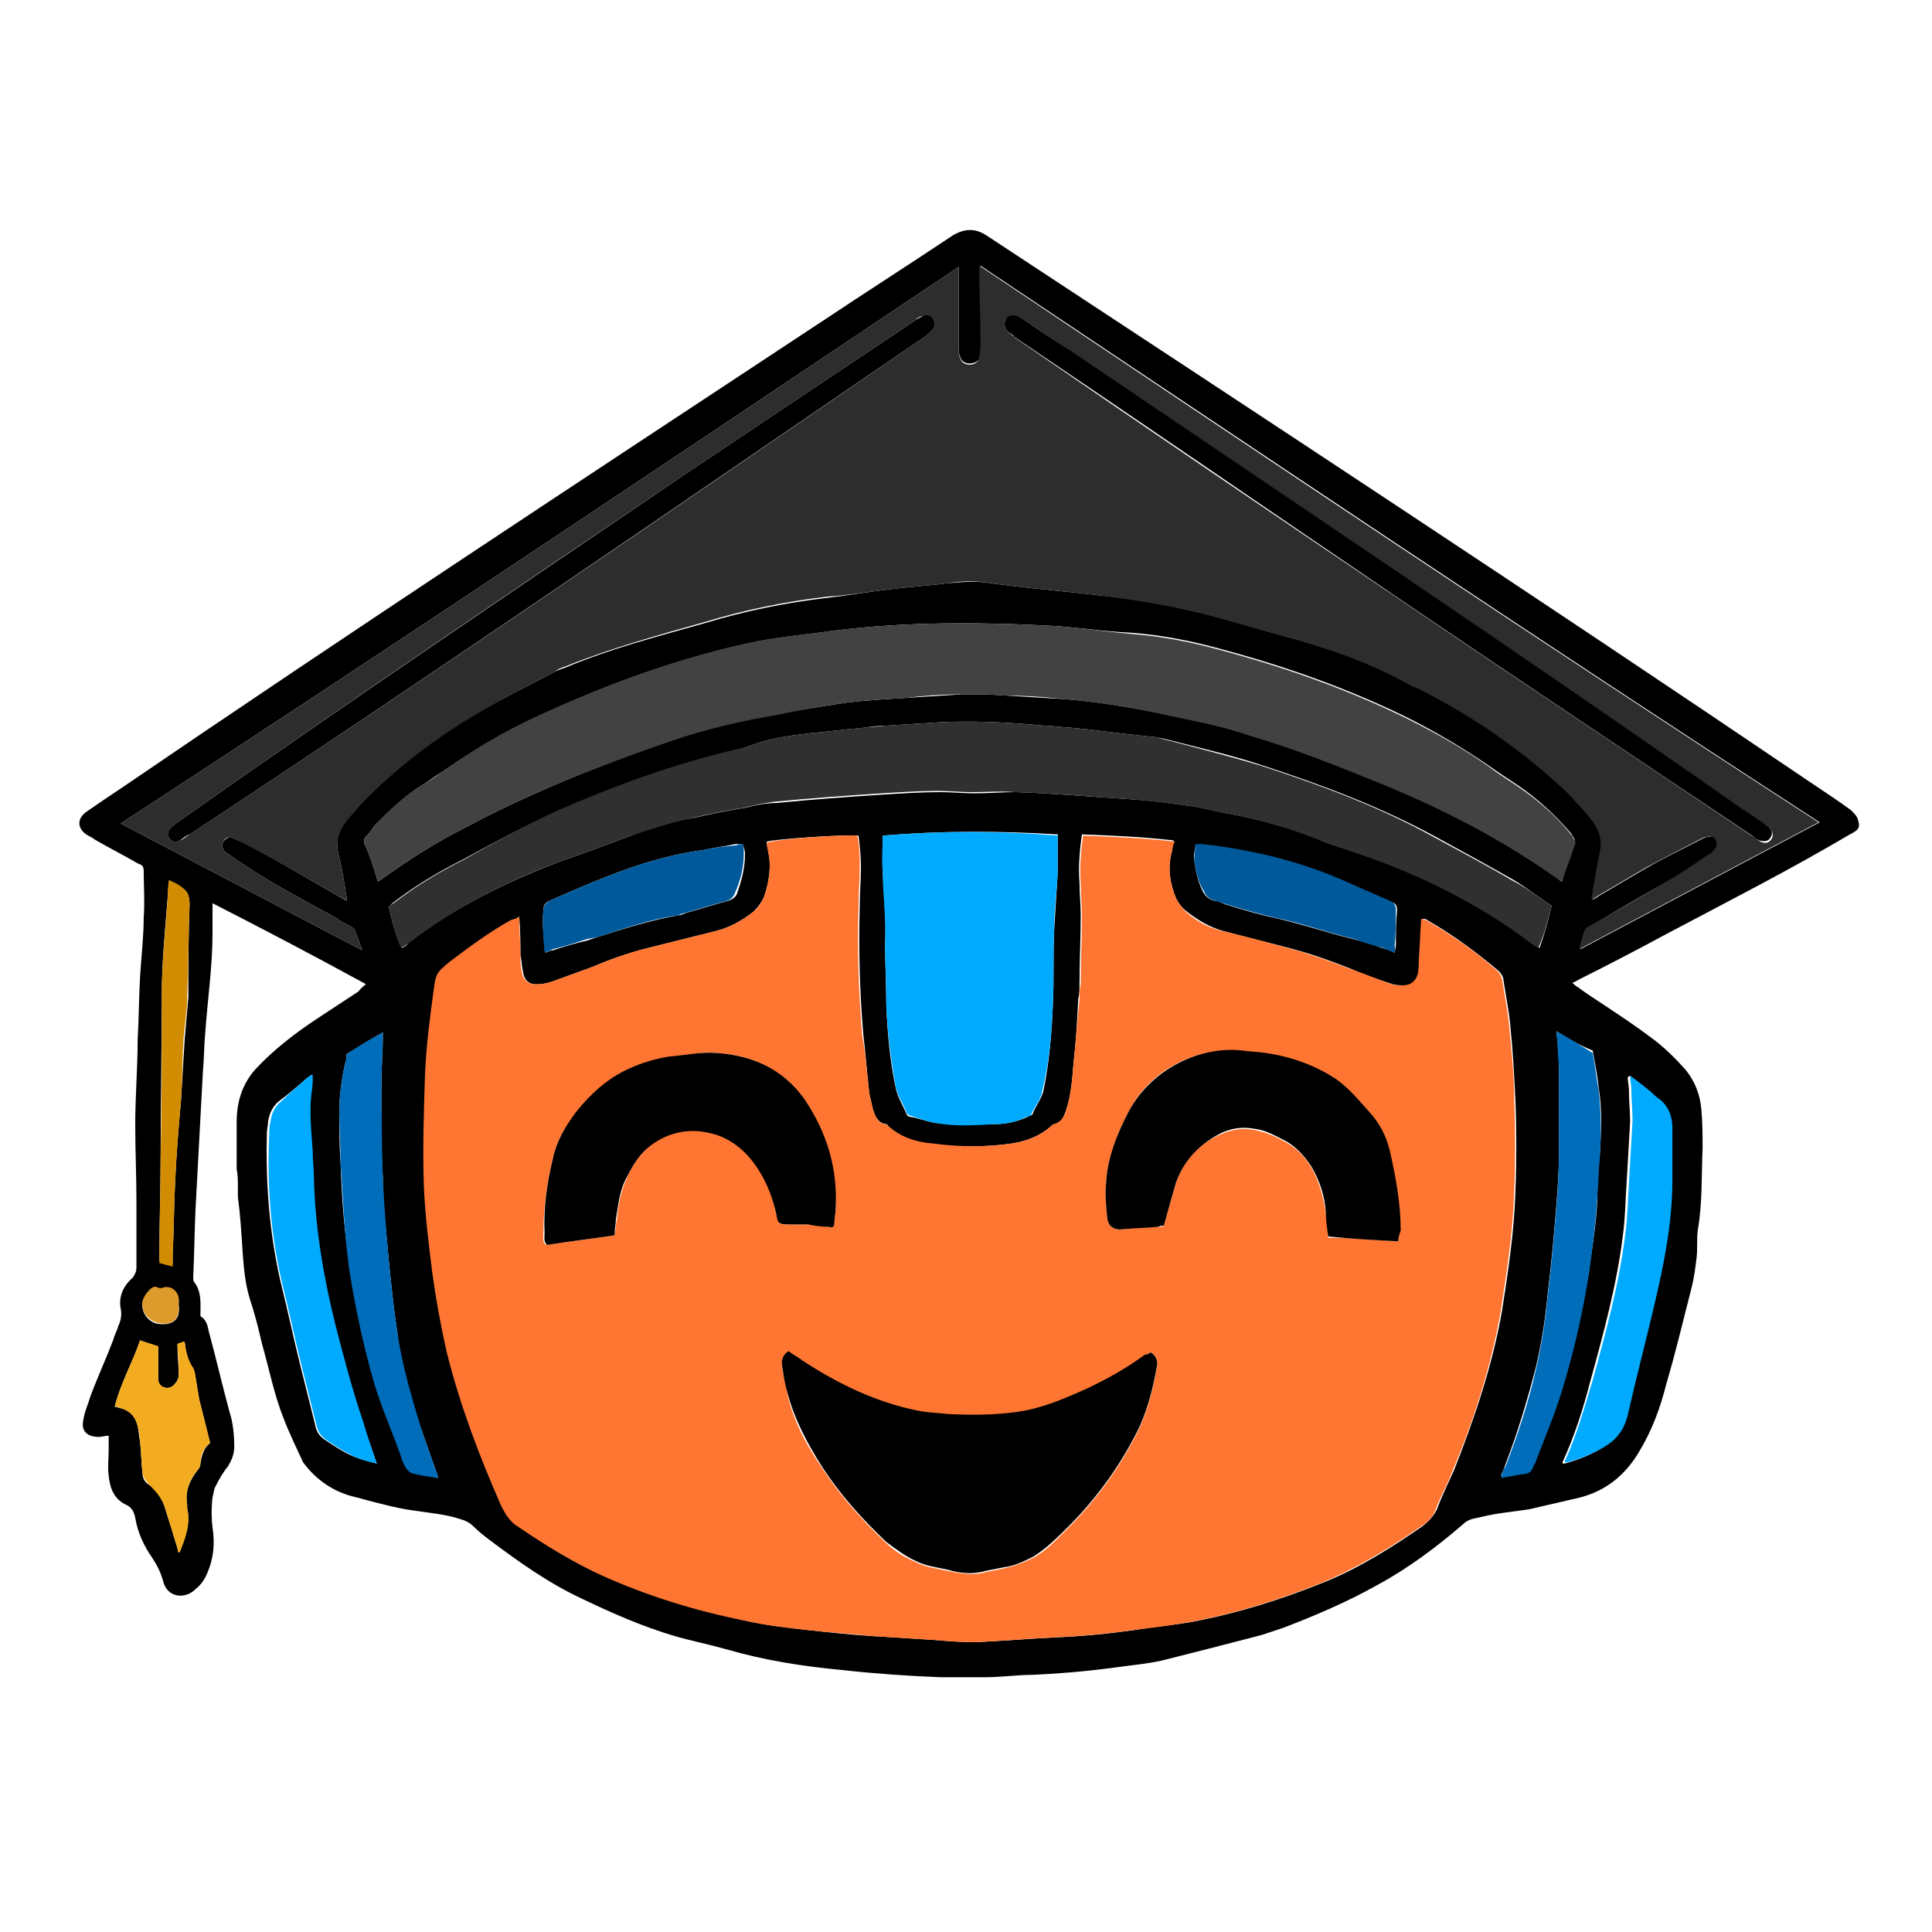
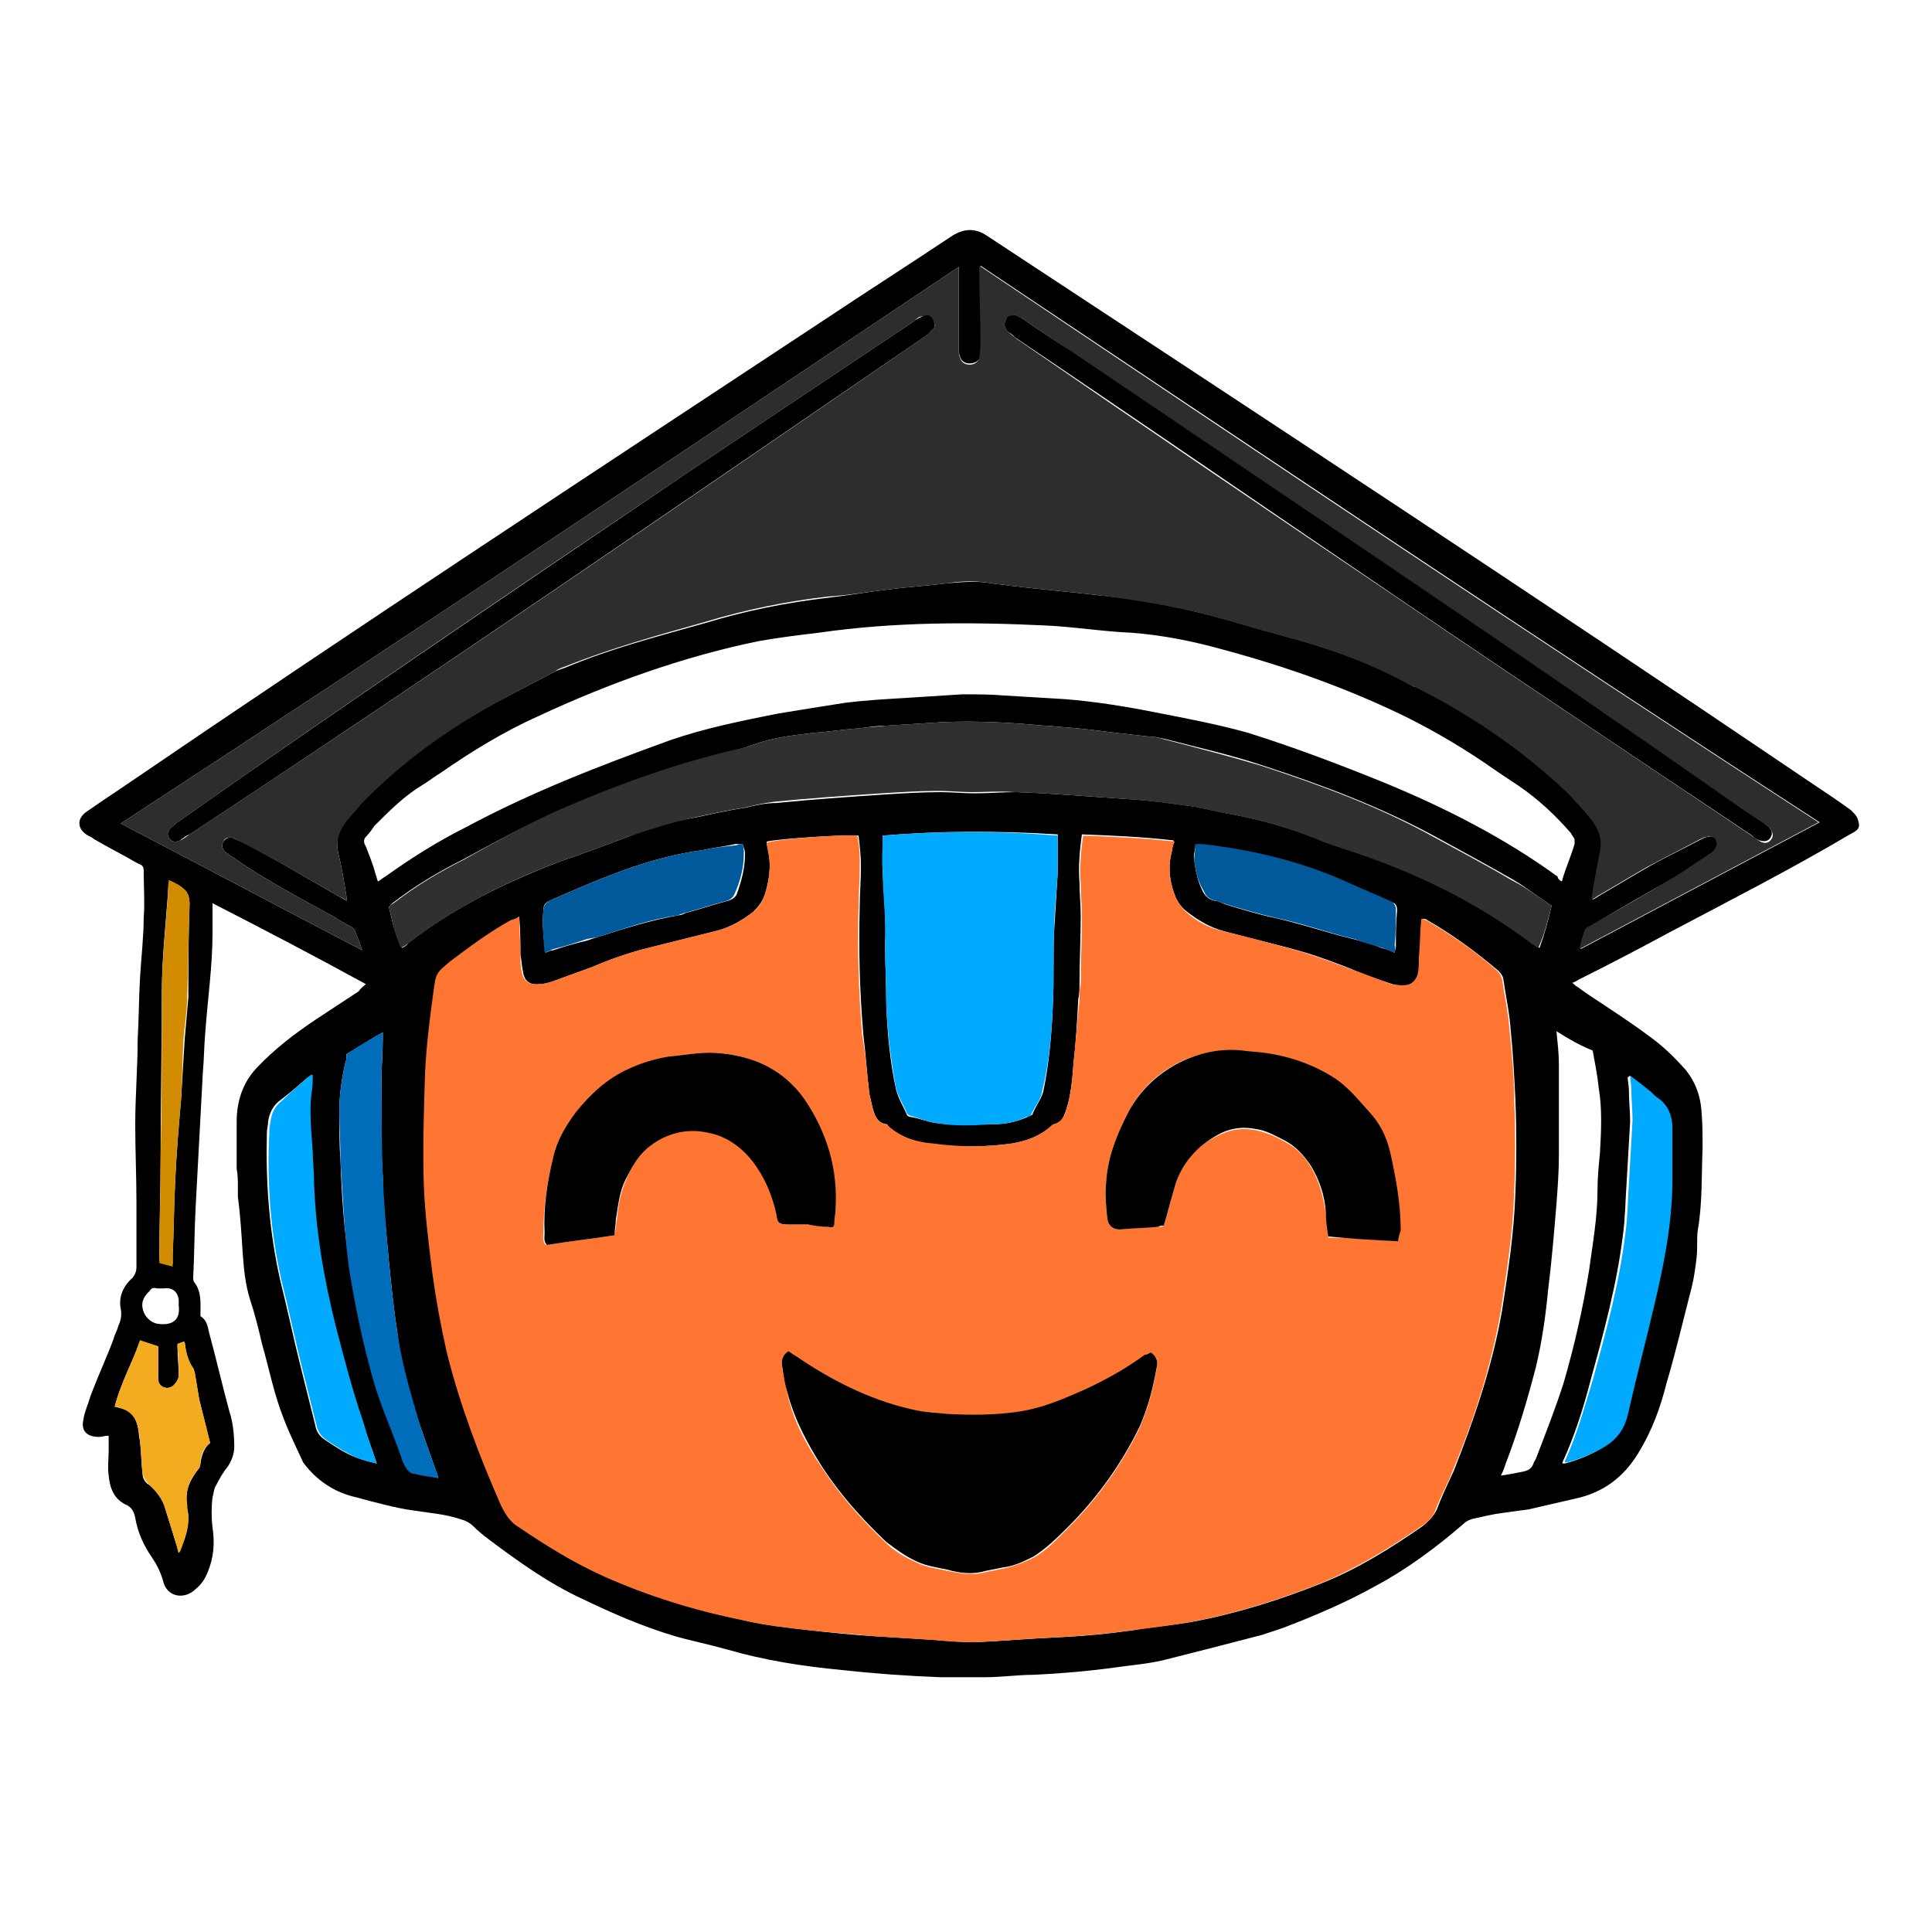
<svg xmlns="http://www.w3.org/2000/svg" version="1.1" id="Capa_1" x="0px" y="0px" viewBox="0 0 16 16" style="enable-background:new 0 0 16 16;" xml:space="preserve">
  <g>
    <path d="M3.03,8.15C2.61,7.92,2.19,7.7,1.76,7.48c0,0.09,0,0.17,0,0.25C1.76,8,1.72,8.27,1.7,8.55C1.69,8.66,1.69,8.77,1.68,8.88   C1.66,9.25,1.64,9.62,1.62,10c-0.01,0.19-0.01,0.38-0.02,0.58c0,0.01,0,0.03,0.01,0.04c0.06,0.08,0.05,0.17,0.05,0.26   c0,0.01,0,0.01,0,0.02c0.05,0.03,0.06,0.08,0.07,0.13c0.06,0.22,0.11,0.44,0.17,0.66c0.03,0.09,0.04,0.2,0.04,0.29   c0,0.06-0.02,0.11-0.05,0.16c-0.04,0.05-0.07,0.1-0.1,0.16c-0.02,0.03-0.02,0.07-0.03,0.1c-0.01,0.08-0.01,0.17,0,0.25   c0.02,0.13,0.01,0.25-0.04,0.37c-0.02,0.05-0.05,0.1-0.1,0.14c-0.09,0.09-0.24,0.07-0.27-0.07c-0.02-0.07-0.05-0.13-0.09-0.19   c-0.07-0.1-0.12-0.21-0.14-0.33c-0.01-0.05-0.03-0.09-0.08-0.11c-0.1-0.05-0.13-0.14-0.14-0.24c-0.01-0.07,0-0.14,0-0.21   c0-0.04,0-0.08,0-0.12c-0.03,0-0.06,0.01-0.08,0.01c-0.1,0-0.15-0.05-0.13-0.14c0.01-0.07,0.04-0.13,0.06-0.2   c0.06-0.16,0.13-0.31,0.19-0.47c0.01-0.04,0.03-0.07,0.04-0.11C1,10.94,1.01,10.89,1,10.84c-0.02-0.1,0.02-0.19,0.1-0.26   c0.02-0.03,0.03-0.05,0.03-0.09c0-0.18,0-0.35,0-0.53c0-0.22-0.01-0.43-0.01-0.65c0-0.23,0.02-0.47,0.02-0.7   c0.01-0.17,0.01-0.35,0.02-0.52C1.17,7.92,1.19,7.76,1.19,7.6c0.01-0.13,0-0.26,0-0.39c0-0.04-0.02-0.05-0.05-0.06   c-0.12-0.07-0.24-0.13-0.36-0.2C0.77,6.94,0.75,6.93,0.73,6.92c-0.09-0.05-0.1-0.14-0.01-0.2C0.82,6.65,0.91,6.59,1,6.53   c1.92-1.31,3.87-2.59,5.81-3.87c0.36-0.24,0.72-0.47,1.08-0.71c0.1-0.06,0.19-0.06,0.28,0c2.28,1.5,4.55,2.99,6.81,4.52   c0.12,0.08,0.24,0.16,0.35,0.24c0.02,0.02,0.04,0.04,0.05,0.06c0.03,0.08,0.02,0.1-0.06,0.14c-0.49,0.29-1,0.55-1.51,0.82   c-0.24,0.13-0.49,0.26-0.73,0.38c-0.02,0.01-0.03,0.02-0.06,0.03c0.02,0.01,0.03,0.03,0.04,0.03c0.08,0.06,0.16,0.11,0.25,0.17   c0.12,0.08,0.24,0.16,0.36,0.25c0.11,0.08,0.2,0.17,0.29,0.27c0.08,0.1,0.12,0.21,0.13,0.33c0.01,0.11,0.01,0.21,0.01,0.32   c-0.01,0.23,0,0.45-0.04,0.68c-0.01,0.07,0,0.15-0.01,0.23c-0.01,0.08-0.02,0.16-0.04,0.24c-0.07,0.27-0.13,0.53-0.21,0.8   c-0.05,0.2-0.12,0.39-0.23,0.57c-0.12,0.2-0.29,0.33-0.52,0.38c-0.13,0.03-0.26,0.06-0.39,0.09c-0.07,0.01-0.15,0.02-0.22,0.03   c-0.08,0.01-0.16,0.03-0.25,0.05c-0.03,0.01-0.05,0.02-0.07,0.04c-0.22,0.19-0.46,0.37-0.72,0.51c-0.25,0.14-0.51,0.25-0.77,0.35   c-0.06,0.02-0.12,0.04-0.18,0.06c-0.27,0.07-0.54,0.14-0.82,0.21c-0.13,0.03-0.26,0.04-0.4,0.06c-0.22,0.03-0.45,0.05-0.67,0.06   c-0.13,0-0.27,0.02-0.4,0.02c-0.12,0-0.25,0-0.37,0c-0.27-0.01-0.55-0.03-0.82-0.06c-0.32-0.03-0.64-0.08-0.95-0.17   c-0.14-0.04-0.29-0.07-0.43-0.11c-0.27-0.08-0.52-0.19-0.77-0.31c-0.28-0.13-0.53-0.31-0.77-0.49c-0.04-0.03-0.09-0.07-0.13-0.11   c-0.03-0.03-0.07-0.05-0.11-0.06c-0.12-0.04-0.25-0.05-0.38-0.07c-0.08-0.01-0.17-0.03-0.25-0.05c-0.08-0.02-0.16-0.04-0.23-0.06   c-0.18-0.04-0.33-0.14-0.44-0.29C2.46,12,2.4,11.88,2.35,11.75c-0.08-0.2-0.12-0.41-0.18-0.62c-0.03-0.13-0.06-0.25-0.1-0.37   c-0.04-0.13-0.05-0.25-0.06-0.38C2,10.22,1.99,10.06,1.97,9.91c0-0.03,0-0.06,0-0.08c0-0.05,0-0.1-0.01-0.15c0-0.08,0-0.17,0-0.25   c0-0.05,0-0.1,0-0.14c0-0.17,0.05-0.32,0.16-0.44c0.15-0.16,0.32-0.29,0.5-0.41c0.12-0.08,0.23-0.15,0.35-0.23   C2.99,8.18,3.01,8.17,3.03,8.15z M4.3,7.59C4.28,7.61,4.26,7.61,4.25,7.62c-0.18,0.1-0.34,0.22-0.5,0.34   C3.64,8.05,3.63,8.06,3.61,8.21C3.58,8.43,3.55,8.66,3.54,8.89C3.52,9.2,3.52,9.51,3.52,9.82c0.01,0.24,0.04,0.48,0.07,0.72   c0.03,0.22,0.07,0.44,0.12,0.66c0.11,0.44,0.26,0.86,0.45,1.27c0.03,0.07,0.08,0.13,0.15,0.18c0.22,0.15,0.44,0.29,0.69,0.4   c0.37,0.17,0.77,0.28,1.17,0.37c0.18,0.04,0.35,0.06,0.53,0.08c0.18,0.02,0.36,0.04,0.54,0.05c0.16,0.01,0.32,0.02,0.48,0.03   c0.12,0.01,0.24,0.02,0.36,0.02c0.22-0.01,0.45-0.03,0.67-0.04c0.22-0.01,0.43-0.03,0.64-0.06c0.16-0.03,0.33-0.04,0.49-0.07   c0.37-0.07,0.72-0.18,1.07-0.32c0.3-0.12,0.57-0.29,0.83-0.47c0.05-0.04,0.09-0.08,0.12-0.14c0.04-0.11,0.09-0.21,0.14-0.32   c0.17-0.43,0.32-0.87,0.4-1.33c0.05-0.32,0.1-0.65,0.11-0.98c0.01-0.25,0.01-0.51,0-0.76c-0.01-0.2-0.02-0.4-0.04-0.59   c-0.01-0.14-0.04-0.27-0.06-0.41c0-0.02-0.02-0.05-0.04-0.07c-0.19-0.16-0.38-0.3-0.59-0.42c-0.01-0.01-0.02-0.01-0.04-0.01   c-0.01,0.11-0.01,0.22-0.02,0.33c0,0.04,0,0.09-0.01,0.13c-0.01,0.06-0.05,0.09-0.12,0.09c-0.03,0-0.07,0-0.1-0.01   c-0.12-0.04-0.24-0.08-0.35-0.13c-0.13-0.05-0.26-0.1-0.4-0.14c-0.21-0.06-0.43-0.11-0.65-0.17c-0.11-0.03-0.21-0.09-0.3-0.16   C9.79,7.52,9.76,7.48,9.74,7.44C9.69,7.32,9.67,7.2,9.7,7.07C9.71,7.04,9.71,7,9.72,6.96c-0.26-0.03-0.5-0.04-0.76-0.05   c-0.02,0.14-0.03,0.27-0.02,0.4c0,0.09,0.01,0.18,0.01,0.27c0,0.19-0.01,0.38-0.01,0.56c0,0.04,0,0.09-0.01,0.13   C8.92,8.46,8.91,8.64,8.89,8.81C8.88,8.94,8.87,9.07,8.83,9.19C8.81,9.25,8.79,9.3,8.73,9.31c-0.01,0-0.02,0.01-0.03,0.02   C8.61,9.41,8.5,9.45,8.38,9.47C8.17,9.5,7.95,9.5,7.74,9.48C7.6,9.46,7.47,9.43,7.36,9.33C7.35,9.32,7.35,9.31,7.34,9.31   C7.27,9.3,7.25,9.25,7.23,9.19C7.22,9.15,7.21,9.1,7.2,9.06C7.18,8.9,7.17,8.73,7.15,8.57c-0.03-0.35-0.04-0.7-0.03-1.06   c0-0.11,0.01-0.22,0.01-0.33c0-0.09-0.01-0.18-0.02-0.26C6.97,6.91,6.41,6.95,6.35,6.97c0,0,0,0.01,0,0.01   c0,0.02,0.01,0.04,0.01,0.06C6.39,7.17,6.37,7.3,6.33,7.42C6.31,7.47,6.28,7.51,6.24,7.55C6.15,7.62,6.05,7.68,5.93,7.71   c-0.2,0.05-0.4,0.1-0.6,0.15C5.18,7.9,5.04,7.95,4.9,8.01C4.79,8.05,4.68,8.09,4.57,8.13C4.54,8.14,4.5,8.15,4.47,8.15   C4.38,8.16,4.34,8.12,4.33,8.04C4.32,8,4.32,7.95,4.31,7.91C4.31,7.81,4.31,7.71,4.3,7.59z M7.94,2.21C5.64,3.75,3.33,5.3,1,6.82   C1.67,7.17,2.33,7.52,3,7.87C2.98,7.81,2.96,7.76,2.94,7.71C2.94,7.7,2.92,7.68,2.9,7.67C2.86,7.65,2.82,7.63,2.78,7.6   C2.49,7.44,2.2,7.29,1.93,7.1C1.91,7.09,1.89,7.07,1.87,7.06C1.84,7.03,1.83,7,1.85,6.97c0.02-0.03,0.05-0.04,0.08-0.03   c0.02,0.01,0.04,0.02,0.07,0.03C2.27,7.11,2.54,7.27,2.8,7.42c0.02,0.01,0.04,0.02,0.07,0.04c0-0.01,0-0.02,0-0.03   C2.85,7.3,2.83,7.18,2.8,7.06c-0.02-0.1,0-0.18,0.06-0.26c0.04-0.05,0.08-0.1,0.12-0.14c0.29-0.3,0.62-0.56,0.98-0.76   C4.17,5.78,4.39,5.67,4.6,5.56c0.02-0.01,0.05-0.02,0.08-0.03c0.38-0.16,0.77-0.26,1.16-0.37c0.33-0.1,0.67-0.17,1.02-0.21   C7.03,4.93,7.2,4.9,7.37,4.88c0.16-0.02,0.32-0.03,0.48-0.05c0.12-0.01,0.24-0.02,0.36,0c0.05,0.01,0.1,0.01,0.15,0.02   C8.61,4.88,8.85,4.9,9.1,4.93c0.32,0.03,0.63,0.09,0.94,0.17c0.19,0.05,0.38,0.11,0.57,0.16c0.37,0.1,0.74,0.22,1.07,0.41   c0.02,0.01,0.03,0.02,0.05,0.02c0.44,0.22,0.84,0.49,1.2,0.82c0.09,0.09,0.18,0.19,0.26,0.28c0.06,0.07,0.09,0.16,0.07,0.26   c-0.03,0.11-0.04,0.22-0.06,0.32c0,0.02-0.01,0.04-0.01,0.08c0.02-0.01,0.04-0.02,0.05-0.03c0.14-0.08,0.27-0.16,0.41-0.24   c0.14-0.08,0.29-0.15,0.44-0.23c0.02-0.01,0.04-0.02,0.06-0.02c0.03-0.01,0.05,0,0.07,0.03c0.01,0.02,0.01,0.05-0.01,0.07   c-0.01,0.01-0.03,0.03-0.04,0.04c-0.1,0.06-0.19,0.13-0.29,0.19c-0.23,0.13-0.46,0.26-0.69,0.4c-0.02,0.01-0.03,0.02-0.05,0.03   c-0.01,0.01-0.05,0.15-0.05,0.17c0.66-0.35,1.32-0.7,1.98-1.05c-2.33-1.51-4.63-3.06-6.95-4.61c0,0.03,0,0.05,0,0.07   c0,0.18,0.01,0.36,0.01,0.54c0,0.05,0,0.09-0.01,0.14C8.11,2.99,8.07,3.01,8.03,3.01c-0.04,0-0.07-0.02-0.08-0.06   C7.94,2.93,7.94,2.91,7.94,2.89c0-0.09,0-0.18,0-0.27C7.94,2.49,7.94,2.35,7.94,2.21z M12.93,7.3c0.01-0.01,0.01-0.01,0.01-0.02   c0.03-0.1,0.07-0.19,0.1-0.29c0-0.01,0-0.03,0-0.04c-0.01-0.02-0.02-0.03-0.03-0.05c-0.13-0.15-0.27-0.28-0.43-0.39   c-0.06-0.04-0.12-0.08-0.18-0.12c-0.24-0.17-0.49-0.32-0.75-0.45c-0.49-0.24-1-0.42-1.52-0.56c-0.25-0.07-0.5-0.12-0.76-0.14   C9.13,5.23,8.89,5.19,8.66,5.18C8.03,5.15,7.4,5.15,6.78,5.24c-0.17,0.02-0.33,0.04-0.5,0.07C5.65,5.44,5.04,5.66,4.46,5.93   C4.17,6.06,3.91,6.22,3.65,6.4c-0.05,0.03-0.1,0.07-0.15,0.1C3.35,6.59,3.23,6.71,3.1,6.84C3.08,6.87,3.06,6.9,3.03,6.93   C3.01,6.95,3.01,6.98,3.03,7.01c0.03,0.08,0.06,0.15,0.08,0.23C3.12,7.26,3.12,7.28,3.13,7.3c0.02-0.01,0.04-0.03,0.06-0.04   C3.4,7.11,3.62,6.97,3.86,6.85C4.4,6.56,4.97,6.34,5.55,6.13c0.29-0.1,0.59-0.16,0.89-0.22C6.62,5.88,6.81,5.85,7,5.82   C7.16,5.8,7.33,5.79,7.5,5.78c0.16-0.01,0.31-0.02,0.47-0.03c0.12,0,0.23,0,0.35,0.01c0.17,0.01,0.33,0.02,0.5,0.03   c0.25,0.02,0.5,0.06,0.75,0.11c0.26,0.05,0.52,0.1,0.77,0.17c0.38,0.12,0.75,0.26,1.12,0.41c0.51,0.21,1,0.46,1.44,0.78   C12.9,7.28,12.92,7.29,12.93,7.3z M12.85,7.5c-0.11-0.07-0.21-0.15-0.31-0.21c-0.21-0.12-0.43-0.24-0.65-0.36   c-0.46-0.25-0.94-0.43-1.43-0.59c-0.27-0.09-0.54-0.15-0.81-0.22C9.6,6.11,9.56,6.1,9.52,6.1C9.43,6.09,9.34,6.08,9.25,6.07   C9.09,6.05,8.94,6.03,8.78,6.02C8.7,6.01,8.62,6.01,8.54,6C8.3,5.98,8.05,5.97,7.81,5.98C7.65,5.99,7.49,6,7.34,6.01   c-0.07,0-0.14,0.01-0.21,0.02C6.99,6.04,6.86,6.06,6.73,6.07c-0.17,0.02-0.34,0.04-0.5,0.1C6.18,6.19,6.13,6.2,6.08,6.22   c-0.51,0.11-1,0.3-1.48,0.51C4.34,6.84,4.09,6.98,3.83,7.12c-0.2,0.1-0.4,0.22-0.58,0.36C3.24,7.49,3.23,7.5,3.22,7.51   c0.03,0.12,0.05,0.23,0.11,0.34c0.02-0.01,0.04-0.02,0.05-0.04c0.39-0.3,0.82-0.51,1.27-0.68C4.83,7.07,5.01,7,5.2,6.93   c0.18-0.07,0.37-0.13,0.56-0.16c0.14-0.03,0.27-0.06,0.41-0.08c0.08-0.02,0.17-0.04,0.26-0.04c0.3-0.03,0.59-0.05,0.89-0.07   c0.16-0.01,0.31-0.02,0.47-0.02c0.09,0,0.19,0.01,0.28,0.01c0.12,0,0.23-0.01,0.35-0.01C8.73,6.57,9.05,6.6,9.38,6.62   c0.15,0.01,0.3,0.03,0.44,0.05c0.1,0.01,0.21,0.04,0.31,0.06c0.29,0.05,0.58,0.13,0.86,0.25c0.06,0.02,0.12,0.04,0.18,0.06   c0.55,0.18,1.07,0.42,1.53,0.78c0.01,0.01,0.03,0.02,0.05,0.03C12.79,7.74,12.82,7.63,12.85,7.5z M7.31,6.92c0,0.1,0,0.2,0,0.3   c0.01,0.2,0.03,0.4,0.02,0.6c0,0.17,0.01,0.34,0.01,0.51c0.01,0.23,0.03,0.46,0.08,0.69c0.02,0.08,0.06,0.14,0.09,0.21   c0,0.01,0.02,0.02,0.03,0.02C7.61,9.26,7.68,9.29,7.75,9.3c0.16,0.02,0.32,0.01,0.48,0.01c0.1,0,0.19-0.02,0.28-0.06   c0.01-0.01,0.03-0.01,0.04-0.02c0.02-0.06,0.07-0.12,0.09-0.19C8.69,8.8,8.71,8.56,8.72,8.31c0.01-0.2,0-0.4,0.01-0.6   c0.01-0.16,0.02-0.32,0.03-0.49c0-0.1,0-0.21,0-0.31C8.27,6.88,7.79,6.88,7.31,6.92z M3.12,12.12C3.08,12,3.04,11.89,3,11.78   c-0.09-0.26-0.16-0.53-0.23-0.8c-0.1-0.4-0.18-0.8-0.18-1.22c0-0.07-0.01-0.15-0.01-0.22C2.57,9.38,2.55,9.22,2.57,9.05   c0.01-0.05,0.01-0.09,0.01-0.15C2.56,8.92,2.55,8.92,2.54,8.93C2.46,9,2.39,9.06,2.31,9.12c-0.05,0.04-0.08,0.1-0.09,0.17   c0,0.03-0.01,0.06-0.01,0.1C2.2,9.8,2.23,10.2,2.32,10.6c0.06,0.24,0.11,0.48,0.17,0.72c0.04,0.16,0.08,0.32,0.12,0.48   c0.01,0.06,0.04,0.1,0.09,0.13c0.06,0.04,0.12,0.08,0.18,0.11C2.96,12.08,3.04,12.1,3.12,12.12z M13.5,8.91   c-0.01,0-0.01,0.01-0.02,0.01c0,0.04,0.01,0.07,0.01,0.11c0,0.09,0.01,0.17,0.01,0.26c-0.01,0.17-0.02,0.35-0.03,0.52   c-0.01,0.14-0.01,0.28-0.03,0.42c-0.05,0.41-0.16,0.81-0.27,1.21c-0.06,0.23-0.13,0.45-0.23,0.67c0,0,0,0.01,0,0.01   c0.01,0,0.02,0,0.02,0c0.11-0.03,0.21-0.07,0.31-0.13c0.1-0.06,0.17-0.14,0.19-0.26c0.07-0.3,0.15-0.6,0.22-0.91   c0.08-0.34,0.16-0.69,0.15-1.04c0-0.14,0-0.29,0-0.43c0-0.1-0.03-0.18-0.11-0.24c-0.02-0.02-0.04-0.04-0.07-0.06   C13.61,9,13.55,8.95,13.5,8.91z M3.63,12.24c-0.01-0.03-0.01-0.04-0.02-0.06c-0.04-0.11-0.08-0.23-0.12-0.34   c-0.09-0.26-0.17-0.53-0.2-0.81c-0.03-0.19-0.05-0.39-0.07-0.59c-0.02-0.23-0.05-0.47-0.05-0.7C3.15,9.46,3.16,9.19,3.16,8.92   c0-0.1,0.01-0.21,0.01-0.31c0-0.02,0-0.04,0-0.06c-0.11,0.06-0.2,0.12-0.3,0.18c0,0.03,0,0.05-0.01,0.07   C2.83,8.93,2.81,9.07,2.81,9.21c0,0.14,0,0.27,0.01,0.41c0.01,0.29,0.03,0.59,0.08,0.88c0.05,0.33,0.12,0.65,0.21,0.96   c0.06,0.2,0.14,0.4,0.22,0.6c0.01,0.04,0.03,0.07,0.05,0.11c0.01,0.01,0.02,0.03,0.04,0.03C3.48,12.21,3.55,12.22,3.63,12.24z    M12.89,8.54c0.01,0.1,0.02,0.19,0.02,0.27c0,0.25,0,0.51,0,0.76c0,0.13-0.01,0.27-0.02,0.4c-0.02,0.24-0.04,0.48-0.07,0.72   c-0.02,0.21-0.05,0.42-0.1,0.63c-0.07,0.27-0.15,0.54-0.25,0.8c-0.01,0.03-0.02,0.06-0.04,0.1c0.07-0.01,0.12-0.02,0.17-0.03   c0.05-0.01,0.08-0.02,0.1-0.07c0-0.01,0.01-0.02,0.02-0.04c0.08-0.21,0.16-0.41,0.23-0.63c0.09-0.31,0.16-0.62,0.21-0.93   c0.03-0.22,0.07-0.44,0.07-0.67c0-0.1,0.01-0.2,0.02-0.3c0.01-0.18,0.02-0.36-0.01-0.54c-0.01-0.1-0.03-0.2-0.05-0.31   C13.09,8.66,13,8.61,12.89,8.54z M6.15,6.99c-0.02,0-0.04,0-0.06,0C6,7.01,5.91,7.02,5.82,7.04C5.37,7.1,4.96,7.28,4.55,7.46   C4.51,7.48,4.5,7.5,4.5,7.54c-0.01,0.11,0,0.23,0.02,0.35c0.02-0.01,0.04-0.02,0.06-0.02c0.09-0.03,0.19-0.06,0.28-0.08   c0.03-0.01,0.06-0.02,0.09-0.03c0.22-0.07,0.44-0.14,0.67-0.18c0.02,0,0.04-0.01,0.06-0.02c0.12-0.03,0.23-0.07,0.35-0.1   c0.03-0.01,0.05-0.02,0.07-0.05C6.14,7.3,6.17,7.19,6.17,7.07C6.17,7.04,6.16,7.02,6.15,6.99z M11.55,7.89   c0-0.02,0.01-0.03,0.01-0.05c0-0.1,0-0.2,0.01-0.3c0-0.04-0.01-0.06-0.05-0.07c-0.11-0.05-0.21-0.09-0.32-0.14   C10.8,7.15,10.39,7.04,9.96,7c-0.02,0-0.03,0-0.06,0c0,0.04-0.02,0.08-0.01,0.12C9.9,7.21,9.92,7.3,9.96,7.38   c0.02,0.04,0.05,0.07,0.1,0.08c0.03,0,0.06,0.02,0.09,0.03c0.13,0.04,0.26,0.08,0.4,0.11c0.18,0.04,0.37,0.1,0.55,0.15   c0.04,0.01,0.08,0.02,0.12,0.03c0.07,0.02,0.15,0.04,0.22,0.07C11.48,7.86,11.51,7.87,11.55,7.89z M0.95,11.65   c0.02,0,0.03,0.01,0.04,0.01c0.09,0.01,0.13,0.07,0.15,0.15c0.01,0.04,0.01,0.09,0.02,0.13c0.01,0.09,0.01,0.17,0.02,0.26   c0,0.04,0.02,0.08,0.06,0.1c0.06,0.05,0.11,0.12,0.13,0.2c0.03,0.09,0.06,0.19,0.09,0.29c0.01,0.02,0.01,0.04,0.02,0.07   c0.01-0.01,0.01-0.01,0.01-0.01c0.04-0.12,0.09-0.23,0.06-0.36c0-0.01,0-0.02,0-0.03c-0.02-0.11,0.02-0.2,0.09-0.29   c0.01-0.01,0.02-0.03,0.02-0.05c0.01-0.07,0.03-0.13,0.08-0.17c-0.03-0.12-0.06-0.24-0.09-0.36c-0.01-0.06-0.02-0.12-0.03-0.18   c-0.01-0.03-0.01-0.06-0.02-0.08c-0.05-0.06-0.06-0.14-0.07-0.21c0,0-0.01-0.01-0.01-0.01c-0.01,0.01-0.03,0.01-0.05,0.02   c0,0.01,0,0.02,0,0.03c0,0.08,0.01,0.15,0.01,0.23c0,0.03-0.02,0.06-0.04,0.08c-0.02,0.02-0.05,0.03-0.08,0.02   c-0.03-0.01-0.05-0.03-0.05-0.07c0-0.02,0-0.05,0-0.07c0-0.07,0-0.13,0-0.2c-0.05-0.01-0.1-0.03-0.15-0.05   C1.1,11.28,1,11.45,0.95,11.65z M1.4,7.29c0,0.04-0.01,0.08-0.01,0.12C1.37,7.68,1.34,7.95,1.34,8.23c0,0.45-0.01,0.9-0.01,1.35   c0,0.27-0.01,0.54-0.01,0.8c0,0.02,0,0.05,0,0.06c0.04,0.01,0.07,0.02,0.11,0.03c0-0.03,0-0.05,0-0.08C1.44,10.2,1.44,10,1.45,9.8   C1.46,9.56,1.48,9.33,1.5,9.1c0.01-0.17,0.02-0.33,0.03-0.5c0.01-0.11,0.02-0.22,0.03-0.34C1.56,8,1.56,7.75,1.57,7.49   c0-0.05-0.01-0.1-0.05-0.13C1.48,7.33,1.44,7.31,1.4,7.29z M1.48,10.81c0-0.02,0-0.03,0-0.05c-0.01-0.06-0.05-0.1-0.12-0.09   c-0.02,0-0.04,0-0.06,0c-0.03-0.01-0.05,0-0.06,0.02c-0.04,0.04-0.07,0.08-0.06,0.14c0.01,0.06,0.05,0.11,0.11,0.13   C1.39,10.98,1.5,10.96,1.48,10.81z" />
    <path fill="#FF7632" d="M4.3,7.59c0,0.11,0.01,0.21,0.01,0.32c0,0.04,0,0.09,0.01,0.13c0.01,0.08,0.06,0.12,0.14,0.11   c0.04,0,0.07-0.01,0.11-0.02C4.68,8.09,4.79,8.05,4.9,8.01C5.04,7.95,5.18,7.9,5.33,7.86c0.2-0.05,0.4-0.1,0.6-0.15   c0.12-0.03,0.22-0.09,0.31-0.16c0.04-0.03,0.07-0.08,0.09-0.13C6.37,7.3,6.39,7.17,6.36,7.05c0-0.02-0.01-0.04-0.01-0.06   c0,0,0-0.01,0-0.01C6.41,6.95,6.97,6.91,7.1,6.92C7.12,7.01,7.12,7.1,7.12,7.18c0,0.11-0.01,0.22-0.01,0.33   c-0.01,0.35,0,0.7,0.03,1.06C7.17,8.73,7.18,8.9,7.2,9.06C7.21,9.1,7.22,9.15,7.23,9.19c0.02,0.06,0.04,0.11,0.1,0.12   c0.01,0,0.02,0.01,0.02,0.01c0.11,0.1,0.24,0.14,0.38,0.15C7.95,9.5,8.17,9.5,8.38,9.47C8.5,9.45,8.61,9.41,8.7,9.33   c0.01-0.01,0.02-0.02,0.03-0.02c0.06-0.02,0.09-0.07,0.1-0.12c0.04-0.12,0.05-0.25,0.06-0.38c0.02-0.18,0.03-0.35,0.05-0.53   c0-0.04,0-0.09,0.01-0.13c0-0.19,0.01-0.38,0.01-0.56c0-0.09-0.01-0.18-0.01-0.27c-0.01-0.13,0-0.26,0.02-0.4   c0.25,0.01,0.5,0.02,0.76,0.05C9.71,7,9.71,7.04,9.7,7.07C9.67,7.2,9.69,7.32,9.74,7.44c0.02,0.04,0.05,0.08,0.08,0.11   c0.09,0.08,0.18,0.13,0.3,0.16c0.22,0.05,0.43,0.11,0.65,0.17c0.13,0.04,0.27,0.09,0.4,0.14c0.12,0.04,0.24,0.09,0.35,0.13   c0.03,0.01,0.06,0.01,0.1,0.01c0.06,0,0.1-0.03,0.12-0.09c0.01-0.04,0.01-0.09,0.01-0.13c0.01-0.11,0.01-0.22,0.02-0.33   c0.02,0,0.03,0.01,0.04,0.01c0.21,0.12,0.41,0.26,0.59,0.42c0.02,0.02,0.03,0.04,0.04,0.07c0.02,0.14,0.05,0.27,0.06,0.41   c0.02,0.2,0.04,0.4,0.04,0.59c0.01,0.25,0.01,0.51,0,0.76c-0.01,0.33-0.06,0.65-0.11,0.98c-0.08,0.46-0.22,0.9-0.4,1.33   c-0.04,0.11-0.1,0.21-0.14,0.32c-0.02,0.06-0.07,0.11-0.12,0.14c-0.26,0.18-0.54,0.35-0.83,0.47c-0.35,0.14-0.7,0.25-1.07,0.32   c-0.16,0.03-0.32,0.05-0.49,0.07c-0.21,0.03-0.43,0.05-0.64,0.06c-0.22,0.01-0.45,0.03-0.67,0.04c-0.12,0-0.24-0.01-0.36-0.02   c-0.16-0.01-0.32-0.02-0.48-0.03c-0.18-0.02-0.36-0.03-0.54-0.05c-0.18-0.02-0.36-0.04-0.53-0.08c-0.4-0.08-0.79-0.2-1.17-0.37   c-0.24-0.11-0.47-0.25-0.69-0.4c-0.07-0.04-0.11-0.1-0.15-0.18c-0.18-0.41-0.34-0.83-0.45-1.27c-0.05-0.22-0.09-0.44-0.12-0.66   c-0.03-0.24-0.06-0.48-0.07-0.72c-0.01-0.31,0-0.62,0.01-0.93c0.01-0.23,0.04-0.46,0.07-0.68c0.02-0.15,0.02-0.15,0.14-0.25   c0.16-0.12,0.32-0.24,0.5-0.34C4.26,7.61,4.28,7.61,4.3,7.59z M9.53,11.2c-0.02,0.01-0.03,0.02-0.05,0.03   c-0.15,0.11-0.31,0.2-0.48,0.28c-0.18,0.08-0.36,0.16-0.56,0.19c-0.2,0.03-0.39,0.03-0.59,0.02c-0.09,0-0.18-0.01-0.26-0.03   c-0.34-0.07-0.65-0.22-0.94-0.41c-0.04-0.03-0.08-0.05-0.12-0.08c-0.06,0.03-0.06,0.08-0.05,0.14c0.01,0.07,0.03,0.13,0.04,0.2   c0.05,0.23,0.16,0.43,0.29,0.62c0.15,0.23,0.33,0.43,0.53,0.62c0.07,0.07,0.16,0.12,0.25,0.16c0.08,0.04,0.17,0.05,0.26,0.07   c0.1,0.02,0.21,0.04,0.31,0.01c0.05-0.01,0.1-0.02,0.15-0.03c0.09-0.02,0.17-0.05,0.25-0.09c0.11-0.06,0.2-0.16,0.29-0.25   c0.24-0.24,0.44-0.52,0.59-0.83c0.07-0.16,0.11-0.32,0.14-0.49C9.59,11.27,9.58,11.23,9.53,11.2z M11.58,10.28   c0-0.03,0.01-0.06,0.01-0.08c0-0.22-0.03-0.44-0.09-0.66c-0.03-0.12-0.08-0.22-0.16-0.31c-0.09-0.1-0.17-0.21-0.28-0.28   c-0.18-0.12-0.38-0.19-0.59-0.22c-0.06-0.01-0.12-0.01-0.19-0.02C9.93,8.66,9.53,8.85,9.35,9.2C9.25,9.39,9.17,9.59,9.16,9.8   c-0.01,0.1,0,0.19,0.01,0.29c0.01,0.07,0.06,0.1,0.13,0.09c0.1-0.01,0.19-0.02,0.29-0.02c0.02,0,0.03,0,0.05-0.01   c0-0.02,0.01-0.03,0.01-0.04C9.68,10,9.71,9.89,9.74,9.79c0.07-0.19,0.19-0.32,0.38-0.4c0.09-0.04,0.18-0.05,0.28-0.03   c0.09,0.02,0.16,0.05,0.23,0.09c0.1,0.05,0.17,0.12,0.23,0.22c0.07,0.12,0.1,0.25,0.12,0.38c0.01,0.07,0.02,0.13,0.02,0.2   C11.2,10.25,11.38,10.27,11.58,10.28z M5.09,10.23c0.01-0.05,0.01-0.09,0.02-0.14c0.01-0.11,0.03-0.22,0.08-0.33   c0.04-0.1,0.1-0.19,0.18-0.26c0.14-0.13,0.32-0.17,0.5-0.13c0.18,0.03,0.32,0.14,0.41,0.29c0.08,0.12,0.12,0.26,0.15,0.4   c0.02,0.08,0.02,0.08,0.1,0.08c0.05,0,0.1,0,0.16,0c0.06,0,0.12,0.01,0.17,0.02c0.04,0,0.04,0,0.05-0.04c0-0.03,0.01-0.07,0.01-0.1   C6.93,9.69,6.84,9.38,6.65,9.1C6.48,8.85,6.23,8.74,5.93,8.72C5.8,8.71,5.67,8.74,5.54,8.76c-0.11,0.02-0.22,0.05-0.33,0.1   C5.03,8.94,4.89,9.07,4.77,9.22C4.68,9.33,4.61,9.45,4.58,9.59C4.53,9.8,4.5,10,4.5,10.21c0,0.03-0.01,0.07,0.02,0.1   C4.71,10.28,4.9,10.26,5.09,10.23z" />
    <path fill="#2D2D2D" d="M7.94,2.21c0,0.14,0,0.28,0,0.42c0,0.09,0,0.18,0,0.27c0,0.02,0,0.04,0.01,0.06c0.01,0.04,0.04,0.06,0.08,0.06   c0.04,0,0.07-0.02,0.08-0.06C8.12,2.9,8.12,2.86,8.12,2.81c0-0.18-0.01-0.36-0.01-0.54c0-0.02,0-0.04,0-0.07   c2.31,1.55,4.62,3.1,6.95,4.61c-0.66,0.35-1.32,0.7-1.98,1.05c0-0.02,0.04-0.16,0.05-0.17c0.01-0.01,0.03-0.02,0.05-0.03   c0.23-0.13,0.46-0.26,0.69-0.4c0.1-0.06,0.2-0.13,0.29-0.19c0.02-0.01,0.03-0.02,0.04-0.04c0.02-0.02,0.02-0.05,0.01-0.07   c-0.01-0.03-0.04-0.04-0.07-0.03c-0.02,0-0.04,0.01-0.06,0.02c-0.15,0.08-0.29,0.15-0.44,0.23c-0.14,0.08-0.27,0.16-0.41,0.24   c-0.01,0.01-0.03,0.02-0.05,0.03c0-0.03,0.01-0.05,0.01-0.08c0.02-0.11,0.04-0.22,0.06-0.32c0.02-0.1-0.01-0.18-0.07-0.26   c-0.08-0.1-0.17-0.2-0.26-0.28c-0.36-0.33-0.76-0.6-1.2-0.82c-0.02-0.01-0.03-0.01-0.05-0.02c-0.34-0.19-0.7-0.31-1.07-0.41   c-0.19-0.05-0.38-0.11-0.57-0.16C9.73,5.02,9.41,4.97,9.1,4.93C8.85,4.9,8.61,4.88,8.36,4.85c-0.05-0.01-0.1-0.01-0.15-0.02   c-0.12-0.02-0.24-0.02-0.36,0C7.69,4.85,7.53,4.86,7.37,4.88C7.2,4.9,7.03,4.93,6.86,4.94C6.51,4.98,6.17,5.05,5.84,5.15   C5.45,5.26,5.05,5.37,4.68,5.52C4.65,5.53,4.62,5.54,4.6,5.56C4.39,5.67,4.17,5.78,3.97,5.9C3.61,6.11,3.28,6.36,2.99,6.66   C2.95,6.71,2.91,6.75,2.87,6.8C2.81,6.88,2.78,6.96,2.8,7.06C2.83,7.18,2.85,7.3,2.87,7.43c0,0.01,0,0.02,0,0.03   C2.85,7.44,2.82,7.43,2.8,7.42C2.54,7.27,2.27,7.11,1.99,6.97C1.97,6.96,1.95,6.95,1.93,6.94c-0.04-0.01-0.07,0-0.08,0.03   C1.83,7,1.84,7.03,1.87,7.06C1.89,7.07,1.91,7.09,1.93,7.1C2.2,7.29,2.49,7.44,2.78,7.6C2.82,7.63,2.86,7.65,2.9,7.67   C2.92,7.68,2.94,7.7,2.94,7.71C2.96,7.76,2.98,7.81,3,7.87C2.33,7.52,1.67,7.17,1,6.82C3.33,5.3,5.64,3.75,7.94,2.21z M8.41,2.61   c-0.04,0-0.07,0.02-0.08,0.04C8.31,2.68,8.32,2.71,8.34,2.74c0.02,0.02,0.05,0.04,0.07,0.06c1.06,0.73,2.12,1.45,3.19,2.17   c0.97,0.66,1.94,1.3,2.92,1.96c0.02,0.01,0.04,0.03,0.06,0.04c0.04,0.02,0.07,0.01,0.09-0.02c0.02-0.03,0.01-0.06-0.01-0.09   c-0.01-0.01-0.02-0.02-0.04-0.03c-0.06-0.04-0.12-0.08-0.18-0.12c-1.84-1.29-3.71-2.54-5.57-3.8C8.73,2.82,8.6,2.73,8.47,2.64   C8.45,2.63,8.42,2.62,8.41,2.61z M7.74,2.7c0-0.06-0.05-0.1-0.1-0.08C7.61,2.62,7.59,2.64,7.57,2.66C6.94,3.08,6.3,3.51,5.67,3.93   c-1.41,0.95-2.81,1.9-4.2,2.88C1.45,6.82,1.44,6.84,1.42,6.85C1.39,6.88,1.38,6.91,1.4,6.94c0.02,0.03,0.05,0.04,0.09,0.02   c0.03-0.01,0.05-0.03,0.08-0.05c2.05-1.35,4.08-2.74,6.1-4.13C7.68,2.77,7.7,2.76,7.71,2.74C7.73,2.73,7.74,2.71,7.74,2.7z" />
-     <path fill="#424242" d="M12.93,7.3c-0.01-0.01-0.02-0.01-0.03-0.02c-0.45-0.32-0.93-0.57-1.44-0.78c-0.37-0.15-0.74-0.3-1.12-0.41   C10.08,6,9.82,5.96,9.56,5.9c-0.25-0.05-0.5-0.09-0.75-0.11c-0.17-0.02-0.33-0.03-0.5-0.03C8.2,5.75,8.08,5.75,7.97,5.75   c-0.16,0-0.31,0.01-0.47,0.03C7.33,5.79,7.16,5.8,7,5.82C6.81,5.85,6.62,5.88,6.44,5.92c-0.3,0.05-0.6,0.12-0.89,0.22   C4.97,6.34,4.4,6.56,3.86,6.85C3.62,6.97,3.4,7.11,3.19,7.26C3.17,7.27,3.16,7.28,3.13,7.3C3.12,7.28,3.12,7.26,3.11,7.24   C3.08,7.16,3.06,7.09,3.03,7.01C3.01,6.98,3.01,6.95,3.03,6.93C3.06,6.9,3.08,6.87,3.1,6.84c0.12-0.13,0.25-0.25,0.4-0.34   c0.05-0.03,0.1-0.06,0.15-0.1c0.25-0.18,0.52-0.34,0.8-0.47c0.59-0.27,1.19-0.49,1.82-0.62c0.16-0.03,0.33-0.05,0.5-0.07   C7.4,5.15,8.03,5.15,8.66,5.18c0.24,0.01,0.47,0.05,0.71,0.07c0.26,0.02,0.51,0.07,0.76,0.14c0.52,0.14,1.03,0.32,1.52,0.56   c0.26,0.13,0.51,0.27,0.75,0.45c0.06,0.04,0.12,0.08,0.18,0.12c0.16,0.11,0.31,0.24,0.43,0.39c0.01,0.01,0.02,0.03,0.03,0.05   c0.01,0.01,0.01,0.03,0,0.04c-0.03,0.1-0.07,0.19-0.1,0.29C12.94,7.28,12.93,7.29,12.93,7.3z" />
    <path fill="#303030" d="M12.85,7.5c-0.03,0.12-0.06,0.24-0.11,0.35c-0.02-0.01-0.03-0.02-0.05-0.03c-0.46-0.35-0.98-0.6-1.53-0.78   c-0.06-0.02-0.12-0.04-0.18-0.06c-0.28-0.12-0.56-0.2-0.86-0.25c-0.1-0.02-0.21-0.05-0.31-0.06c-0.15-0.02-0.3-0.04-0.44-0.05   C9.05,6.6,8.73,6.57,8.4,6.56C8.28,6.55,8.17,6.56,8.05,6.56c-0.09,0-0.19-0.01-0.28-0.01c-0.16,0-0.31,0.01-0.47,0.02   c-0.3,0.02-0.59,0.04-0.89,0.07C6.33,6.65,6.24,6.67,6.16,6.69C6.02,6.71,5.89,6.74,5.75,6.77C5.56,6.81,5.38,6.87,5.2,6.93   C5.01,7,4.83,7.07,4.65,7.13C4.19,7.3,3.76,7.52,3.37,7.82C3.36,7.83,3.34,7.84,3.32,7.85C3.27,7.74,3.25,7.63,3.22,7.51   C3.23,7.5,3.24,7.49,3.26,7.48c0.18-0.14,0.38-0.26,0.58-0.36C4.09,6.98,4.34,6.84,4.6,6.72c0.48-0.21,0.97-0.39,1.48-0.51   c0.05-0.01,0.1-0.02,0.15-0.04c0.16-0.06,0.33-0.08,0.5-0.1c0.13-0.01,0.26-0.03,0.39-0.04c0.07-0.01,0.14-0.01,0.21-0.02   C7.49,6,7.65,5.99,7.81,5.98C8.05,5.97,8.3,5.98,8.54,6C8.62,6.01,8.7,6.01,8.78,6.02c0.16,0.01,0.31,0.03,0.47,0.05   C9.34,6.08,9.43,6.09,9.52,6.1c0.04,0,0.08,0.01,0.11,0.02c0.27,0.07,0.54,0.14,0.81,0.22c0.49,0.16,0.98,0.34,1.43,0.59   c0.22,0.12,0.43,0.23,0.65,0.36C12.64,7.35,12.74,7.43,12.85,7.5z" />
    <path fill="#00AAFF" d="M7.31,6.92c0.49-0.04,0.96-0.04,1.45,0c0,0.1,0,0.2,0,0.31C8.75,7.39,8.73,7.55,8.73,7.71   c-0.01,0.2,0,0.4-0.01,0.6C8.71,8.56,8.69,8.8,8.63,9.04C8.62,9.11,8.57,9.16,8.54,9.23c0,0.01-0.02,0.02-0.04,0.02   C8.42,9.29,8.33,9.31,8.23,9.31C8.07,9.32,7.91,9.33,7.75,9.3C7.68,9.29,7.61,9.26,7.54,9.24c-0.01,0-0.02-0.01-0.03-0.02   C7.49,9.16,7.44,9.09,7.42,9.01C7.38,8.79,7.35,8.56,7.34,8.33C7.34,8.16,7.33,7.98,7.33,7.81c0.01-0.2-0.02-0.4-0.02-0.6   C7.3,7.12,7.31,7.02,7.31,6.92z" />
    <path fill="#00AAFF" d="M3.12,12.12c-0.09-0.02-0.16-0.04-0.23-0.08c-0.06-0.03-0.12-0.07-0.18-0.11c-0.05-0.03-0.08-0.08-0.09-0.13   c-0.04-0.16-0.08-0.32-0.12-0.48c-0.06-0.24-0.11-0.48-0.17-0.72c-0.09-0.4-0.12-0.8-0.1-1.21c0-0.03,0-0.06,0.01-0.1   c0.01-0.07,0.03-0.12,0.09-0.17C2.39,9.06,2.46,9,2.54,8.93c0.01-0.01,0.02-0.02,0.05-0.03c0,0.05,0,0.1-0.01,0.15   c-0.02,0.16,0,0.33,0.01,0.49c0,0.07,0.01,0.15,0.01,0.22c0.01,0.41,0.08,0.82,0.18,1.22c0.07,0.27,0.14,0.54,0.23,0.8   C3.04,11.89,3.08,12,3.12,12.12z" />
    <path fill="#00AAFF" d="M13.5,8.91c0.06,0.04,0.12,0.09,0.17,0.13c0.02,0.02,0.04,0.04,0.07,0.06c0.08,0.06,0.11,0.15,0.11,0.24   c0,0.14,0,0.29,0,0.43c0,0.36-0.07,0.7-0.15,1.04c-0.07,0.3-0.15,0.6-0.22,0.91c-0.03,0.12-0.09,0.2-0.19,0.26   c-0.1,0.06-0.2,0.1-0.31,0.13c-0.01,0-0.02,0-0.02,0c0-0.01,0-0.01,0-0.01c0.1-0.22,0.16-0.44,0.23-0.67   c0.11-0.4,0.22-0.8,0.27-1.21c0.02-0.14,0.02-0.28,0.03-0.42c0.01-0.17,0.02-0.34,0.03-0.52c0-0.09-0.01-0.17-0.01-0.26   c0-0.04-0.01-0.07-0.01-0.11C13.48,8.92,13.49,8.91,13.5,8.91z" />
    <path fill="#006DBB" d="M3.63,12.24c-0.08-0.01-0.15-0.02-0.22-0.04c-0.01,0-0.03-0.02-0.04-0.03c-0.02-0.03-0.04-0.07-0.05-0.11   c-0.07-0.2-0.16-0.4-0.22-0.6c-0.09-0.31-0.16-0.64-0.21-0.96C2.85,10.2,2.84,9.91,2.82,9.62C2.82,9.48,2.81,9.34,2.81,9.21   c0-0.14,0.02-0.28,0.05-0.41c0.01-0.02,0.01-0.05,0.01-0.07c0.09-0.06,0.19-0.12,0.3-0.18c0,0.03,0,0.05,0,0.06   c0,0.1-0.01,0.21-0.01,0.31c0,0.27,0,0.54,0.01,0.82c0.01,0.24,0.03,0.47,0.05,0.7c0.02,0.2,0.04,0.39,0.07,0.59   c0.04,0.28,0.12,0.54,0.2,0.81c0.04,0.11,0.08,0.23,0.12,0.34C3.62,12.19,3.62,12.21,3.63,12.24z" />
-     <path fill="#006DBB" d="M12.89,8.54c0.11,0.06,0.2,0.12,0.3,0.18c0.02,0.1,0.03,0.21,0.05,0.31c0.02,0.18,0.02,0.36,0.01,0.54   c-0.01,0.1-0.01,0.2-0.02,0.3c-0.01,0.23-0.04,0.45-0.07,0.67c-0.05,0.32-0.12,0.63-0.21,0.93c-0.06,0.21-0.15,0.42-0.23,0.63   c0,0.01-0.01,0.02-0.02,0.04c-0.01,0.05-0.05,0.07-0.1,0.07c-0.05,0.01-0.11,0.02-0.17,0.03c0.01-0.04,0.02-0.07,0.04-0.1   c0.1-0.26,0.19-0.53,0.25-0.8c0.05-0.21,0.08-0.42,0.1-0.63c0.03-0.24,0.05-0.48,0.07-0.72c0.01-0.13,0.02-0.27,0.02-0.4   c0-0.25,0-0.51,0-0.76C12.9,8.73,12.9,8.64,12.89,8.54z" />
    <path fill="#00599B" d="M6.15,6.99c0.01,0.03,0.01,0.05,0.01,0.08c0,0.12-0.03,0.23-0.08,0.34C6.07,7.43,6.05,7.45,6.02,7.46   C5.9,7.49,5.79,7.53,5.67,7.56C5.65,7.57,5.63,7.57,5.62,7.58C5.39,7.61,5.17,7.69,4.95,7.76C4.92,7.77,4.88,7.77,4.85,7.78   C4.76,7.81,4.67,7.84,4.58,7.86C4.56,7.87,4.54,7.88,4.51,7.89C4.5,7.77,4.49,7.65,4.5,7.54c0-0.04,0.02-0.06,0.05-0.08   C4.96,7.28,5.37,7.1,5.82,7.04C5.91,7.02,6,7.01,6.1,7C6.12,6.99,6.13,6.99,6.15,6.99z" />
    <path fill="#00599B" d="M11.55,7.89c-0.03-0.01-0.07-0.03-0.1-0.04c-0.07-0.02-0.15-0.04-0.22-0.07c-0.04-0.01-0.08-0.02-0.12-0.03   c-0.18-0.05-0.36-0.11-0.55-0.15c-0.13-0.03-0.27-0.07-0.4-0.11c-0.03-0.01-0.06-0.02-0.09-0.03c-0.05-0.01-0.08-0.03-0.1-0.08   C9.92,7.3,9.9,7.21,9.89,7.12C9.89,7.08,9.9,7.04,9.9,6.99c0.02,0,0.04,0,0.06,0c0.43,0.05,0.84,0.15,1.23,0.33   c0.11,0.05,0.21,0.09,0.32,0.14c0.03,0.01,0.05,0.04,0.05,0.07c0,0.1,0,0.2-0.01,0.3C11.56,7.85,11.55,7.87,11.55,7.89z" />
    <path fill="#F3AC20" d="M0.95,11.65c0.05-0.2,0.15-0.37,0.21-0.55c0.06,0.02,0.1,0.03,0.15,0.05c0,0.06,0,0.13,0,0.2   c0,0.02,0,0.05,0,0.07c0,0.03,0.02,0.06,0.05,0.07c0.03,0.01,0.06,0,0.08-0.02c0.02-0.02,0.04-0.05,0.04-0.08   c0-0.07,0-0.15-0.01-0.23c0-0.01,0-0.02,0-0.03c0.02-0.01,0.03-0.01,0.05-0.02c0.01,0,0.01,0.01,0.01,0.01   c0.01,0.08,0.03,0.15,0.07,0.21c0.01,0.02,0.02,0.05,0.02,0.08c0.01,0.06,0.02,0.12,0.03,0.18c0.03,0.12,0.06,0.23,0.09,0.36   c-0.05,0.04-0.08,0.09-0.08,0.17c0,0.02-0.01,0.04-0.02,0.05c-0.07,0.08-0.11,0.18-0.09,0.29c0,0.01,0,0.02,0,0.03   c0.03,0.13-0.01,0.24-0.06,0.36c0,0-0.01,0-0.01,0.01c-0.01-0.02-0.01-0.04-0.02-0.07c-0.03-0.1-0.06-0.19-0.09-0.29   c-0.02-0.08-0.07-0.14-0.13-0.2c-0.03-0.03-0.05-0.06-0.06-0.1c-0.01-0.09-0.01-0.17-0.02-0.26c0-0.04-0.01-0.09-0.02-0.13   c-0.02-0.08-0.07-0.13-0.15-0.15C0.98,11.65,0.97,11.65,0.95,11.65z" />
    <path fill="#D28C01" d="M1.4,7.29c0.05,0.02,0.09,0.04,0.12,0.07c0.04,0.03,0.05,0.08,0.05,0.13C1.56,7.75,1.56,8,1.55,8.26   c0,0.11-0.02,0.22-0.03,0.34C1.51,8.77,1.51,8.93,1.5,9.1C1.48,9.33,1.46,9.56,1.45,9.8C1.44,10,1.44,10.2,1.43,10.41   c0,0.03,0,0.05,0,0.08c-0.04-0.01-0.07-0.02-0.11-0.03c0-0.02,0-0.04,0-0.06c0-0.27,0.01-0.54,0.01-0.8   c0.01-0.45,0.01-0.9,0.01-1.35c0-0.28,0.03-0.55,0.05-0.82C1.39,7.37,1.39,7.33,1.4,7.29z" />
-     <path fill="#DD9B2B" d="M1.48,10.81c0.01,0.15-0.09,0.17-0.19,0.14c-0.06-0.02-0.1-0.07-0.11-0.13c-0.01-0.05,0.02-0.1,0.06-0.14   c0.02-0.02,0.04-0.03,0.06-0.02c0.02,0.01,0.04,0.01,0.06,0c0.06-0.01,0.11,0.03,0.12,0.09C1.48,10.78,1.48,10.8,1.48,10.81z" />
    <path d="M9.53,11.2c0.05,0.03,0.06,0.08,0.05,0.12c-0.03,0.17-0.07,0.33-0.14,0.49c-0.15,0.31-0.35,0.59-0.59,0.83   c-0.09,0.09-0.18,0.18-0.29,0.25c-0.08,0.04-0.16,0.08-0.25,0.09c-0.05,0.01-0.1,0.02-0.15,0.03C8.06,13.04,7.95,13.03,7.85,13   c-0.09-0.02-0.18-0.03-0.26-0.07c-0.09-0.04-0.17-0.1-0.25-0.16c-0.2-0.19-0.38-0.39-0.53-0.62c-0.12-0.19-0.23-0.39-0.29-0.62   c-0.02-0.07-0.03-0.13-0.04-0.2c-0.01-0.05-0.01-0.1,0.05-0.14c0.04,0.03,0.08,0.05,0.12,0.08c0.29,0.19,0.6,0.34,0.94,0.41   c0.09,0.02,0.18,0.02,0.26,0.03c0.2,0.01,0.39,0.01,0.59-0.02c0.2-0.03,0.38-0.11,0.56-0.19c0.17-0.08,0.33-0.17,0.48-0.28   C9.5,11.22,9.51,11.21,9.53,11.2z" />
    <path d="M11.58,10.28c-0.2-0.01-0.38-0.02-0.58-0.04c-0.01-0.07-0.02-0.13-0.02-0.2c-0.01-0.14-0.05-0.26-0.12-0.38   c-0.06-0.09-0.13-0.17-0.23-0.22c-0.08-0.04-0.15-0.08-0.23-0.09c-0.1-0.02-0.19-0.01-0.28,0.03C9.94,9.47,9.81,9.6,9.74,9.79   C9.71,9.89,9.68,10,9.65,10.11c0,0.01-0.01,0.02-0.01,0.04c-0.02,0-0.03,0-0.05,0.01c-0.1,0.01-0.19,0.01-0.29,0.02   c-0.07,0.01-0.12-0.02-0.13-0.09C9.16,9.99,9.15,9.89,9.16,9.8C9.17,9.59,9.25,9.39,9.35,9.2c0.19-0.35,0.59-0.54,0.94-0.5   c0.06,0.01,0.13,0.01,0.19,0.02c0.21,0.03,0.41,0.1,0.59,0.22c0.11,0.08,0.19,0.18,0.28,0.28c0.08,0.09,0.13,0.19,0.16,0.31   c0.05,0.22,0.09,0.44,0.09,0.66C11.59,10.22,11.58,10.25,11.58,10.28z" />
    <path d="M5.09,10.23c-0.19,0.03-0.38,0.05-0.56,0.08c-0.03-0.03-0.02-0.06-0.02-0.1C4.5,10,4.53,9.8,4.58,9.59   c0.03-0.14,0.1-0.26,0.19-0.38c0.12-0.15,0.26-0.28,0.44-0.36c0.11-0.05,0.21-0.08,0.33-0.1C5.67,8.74,5.8,8.71,5.93,8.72   c0.3,0.02,0.55,0.13,0.73,0.38c0.19,0.28,0.28,0.58,0.26,0.92c0,0.03-0.01,0.07-0.01,0.1c0,0.04-0.01,0.05-0.05,0.04   c-0.06,0-0.12-0.01-0.17-0.02c-0.05,0-0.1,0-0.16,0c-0.08,0-0.09-0.01-0.1-0.08C6.4,9.92,6.35,9.79,6.27,9.67   c-0.1-0.15-0.24-0.26-0.41-0.29C5.68,9.34,5.5,9.39,5.36,9.51C5.28,9.58,5.23,9.67,5.18,9.77c-0.05,0.1-0.06,0.21-0.08,0.33   C5.1,10.14,5.09,10.18,5.09,10.23z" />
    <path d="M8.41,2.61c0.02,0.01,0.04,0.02,0.06,0.03C8.6,2.73,8.73,2.82,8.86,2.9c1.86,1.26,3.73,2.51,5.57,3.8   c0.06,0.04,0.12,0.08,0.18,0.12c0.01,0.01,0.03,0.02,0.04,0.03c0.03,0.03,0.03,0.06,0.01,0.09c-0.02,0.03-0.05,0.03-0.09,0.02   c-0.02-0.01-0.04-0.02-0.06-0.04c-0.97-0.65-1.95-1.3-2.92-1.96c-1.06-0.72-2.12-1.45-3.19-2.17C8.39,2.77,8.36,2.76,8.34,2.74   C8.32,2.71,8.31,2.68,8.33,2.65C8.34,2.62,8.36,2.61,8.41,2.61z" />
    <path d="M7.74,2.7C7.74,2.71,7.73,2.73,7.71,2.74C7.7,2.76,7.68,2.77,7.67,2.78c-2.03,1.39-4.05,2.78-6.1,4.13   C1.54,6.92,1.52,6.94,1.49,6.96C1.45,6.98,1.42,6.97,1.4,6.94C1.38,6.91,1.39,6.88,1.42,6.85c0.02-0.01,0.03-0.03,0.05-0.04   c1.39-0.98,2.8-1.93,4.2-2.88C6.3,3.51,6.94,3.08,7.57,2.66c0.02-0.02,0.05-0.03,0.07-0.04C7.69,2.59,7.74,2.63,7.74,2.7z" />
  </g>
</svg>